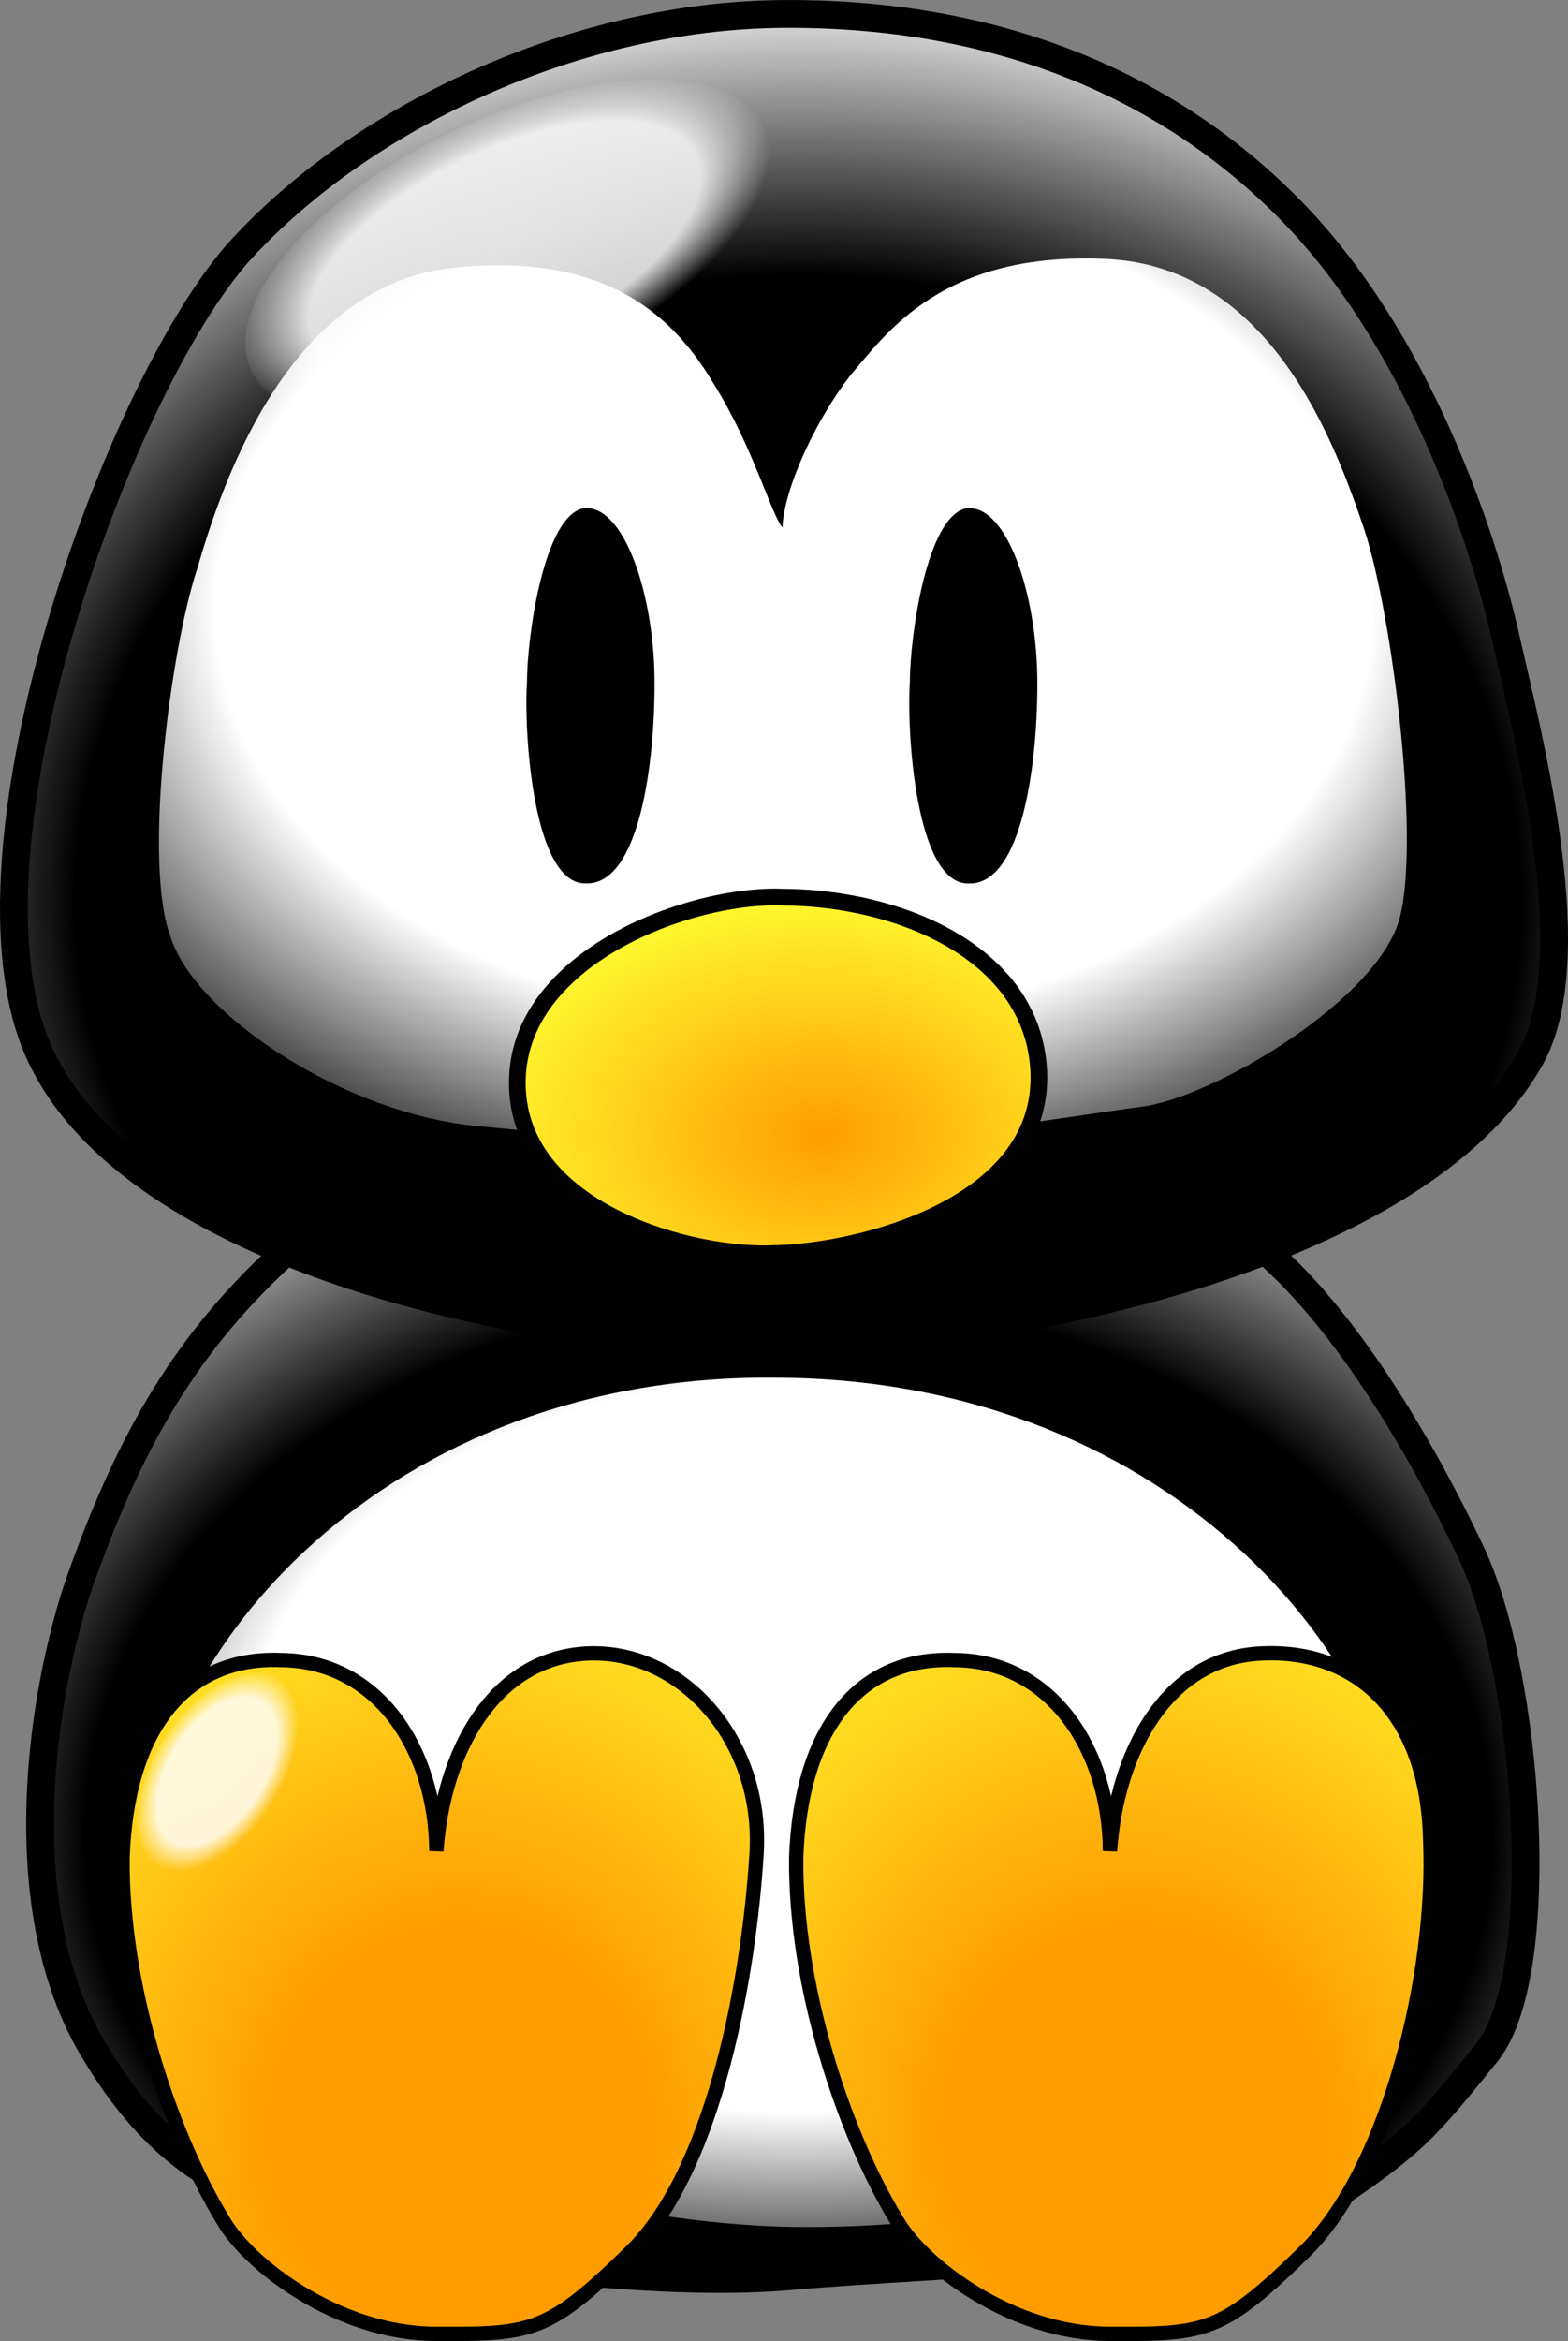
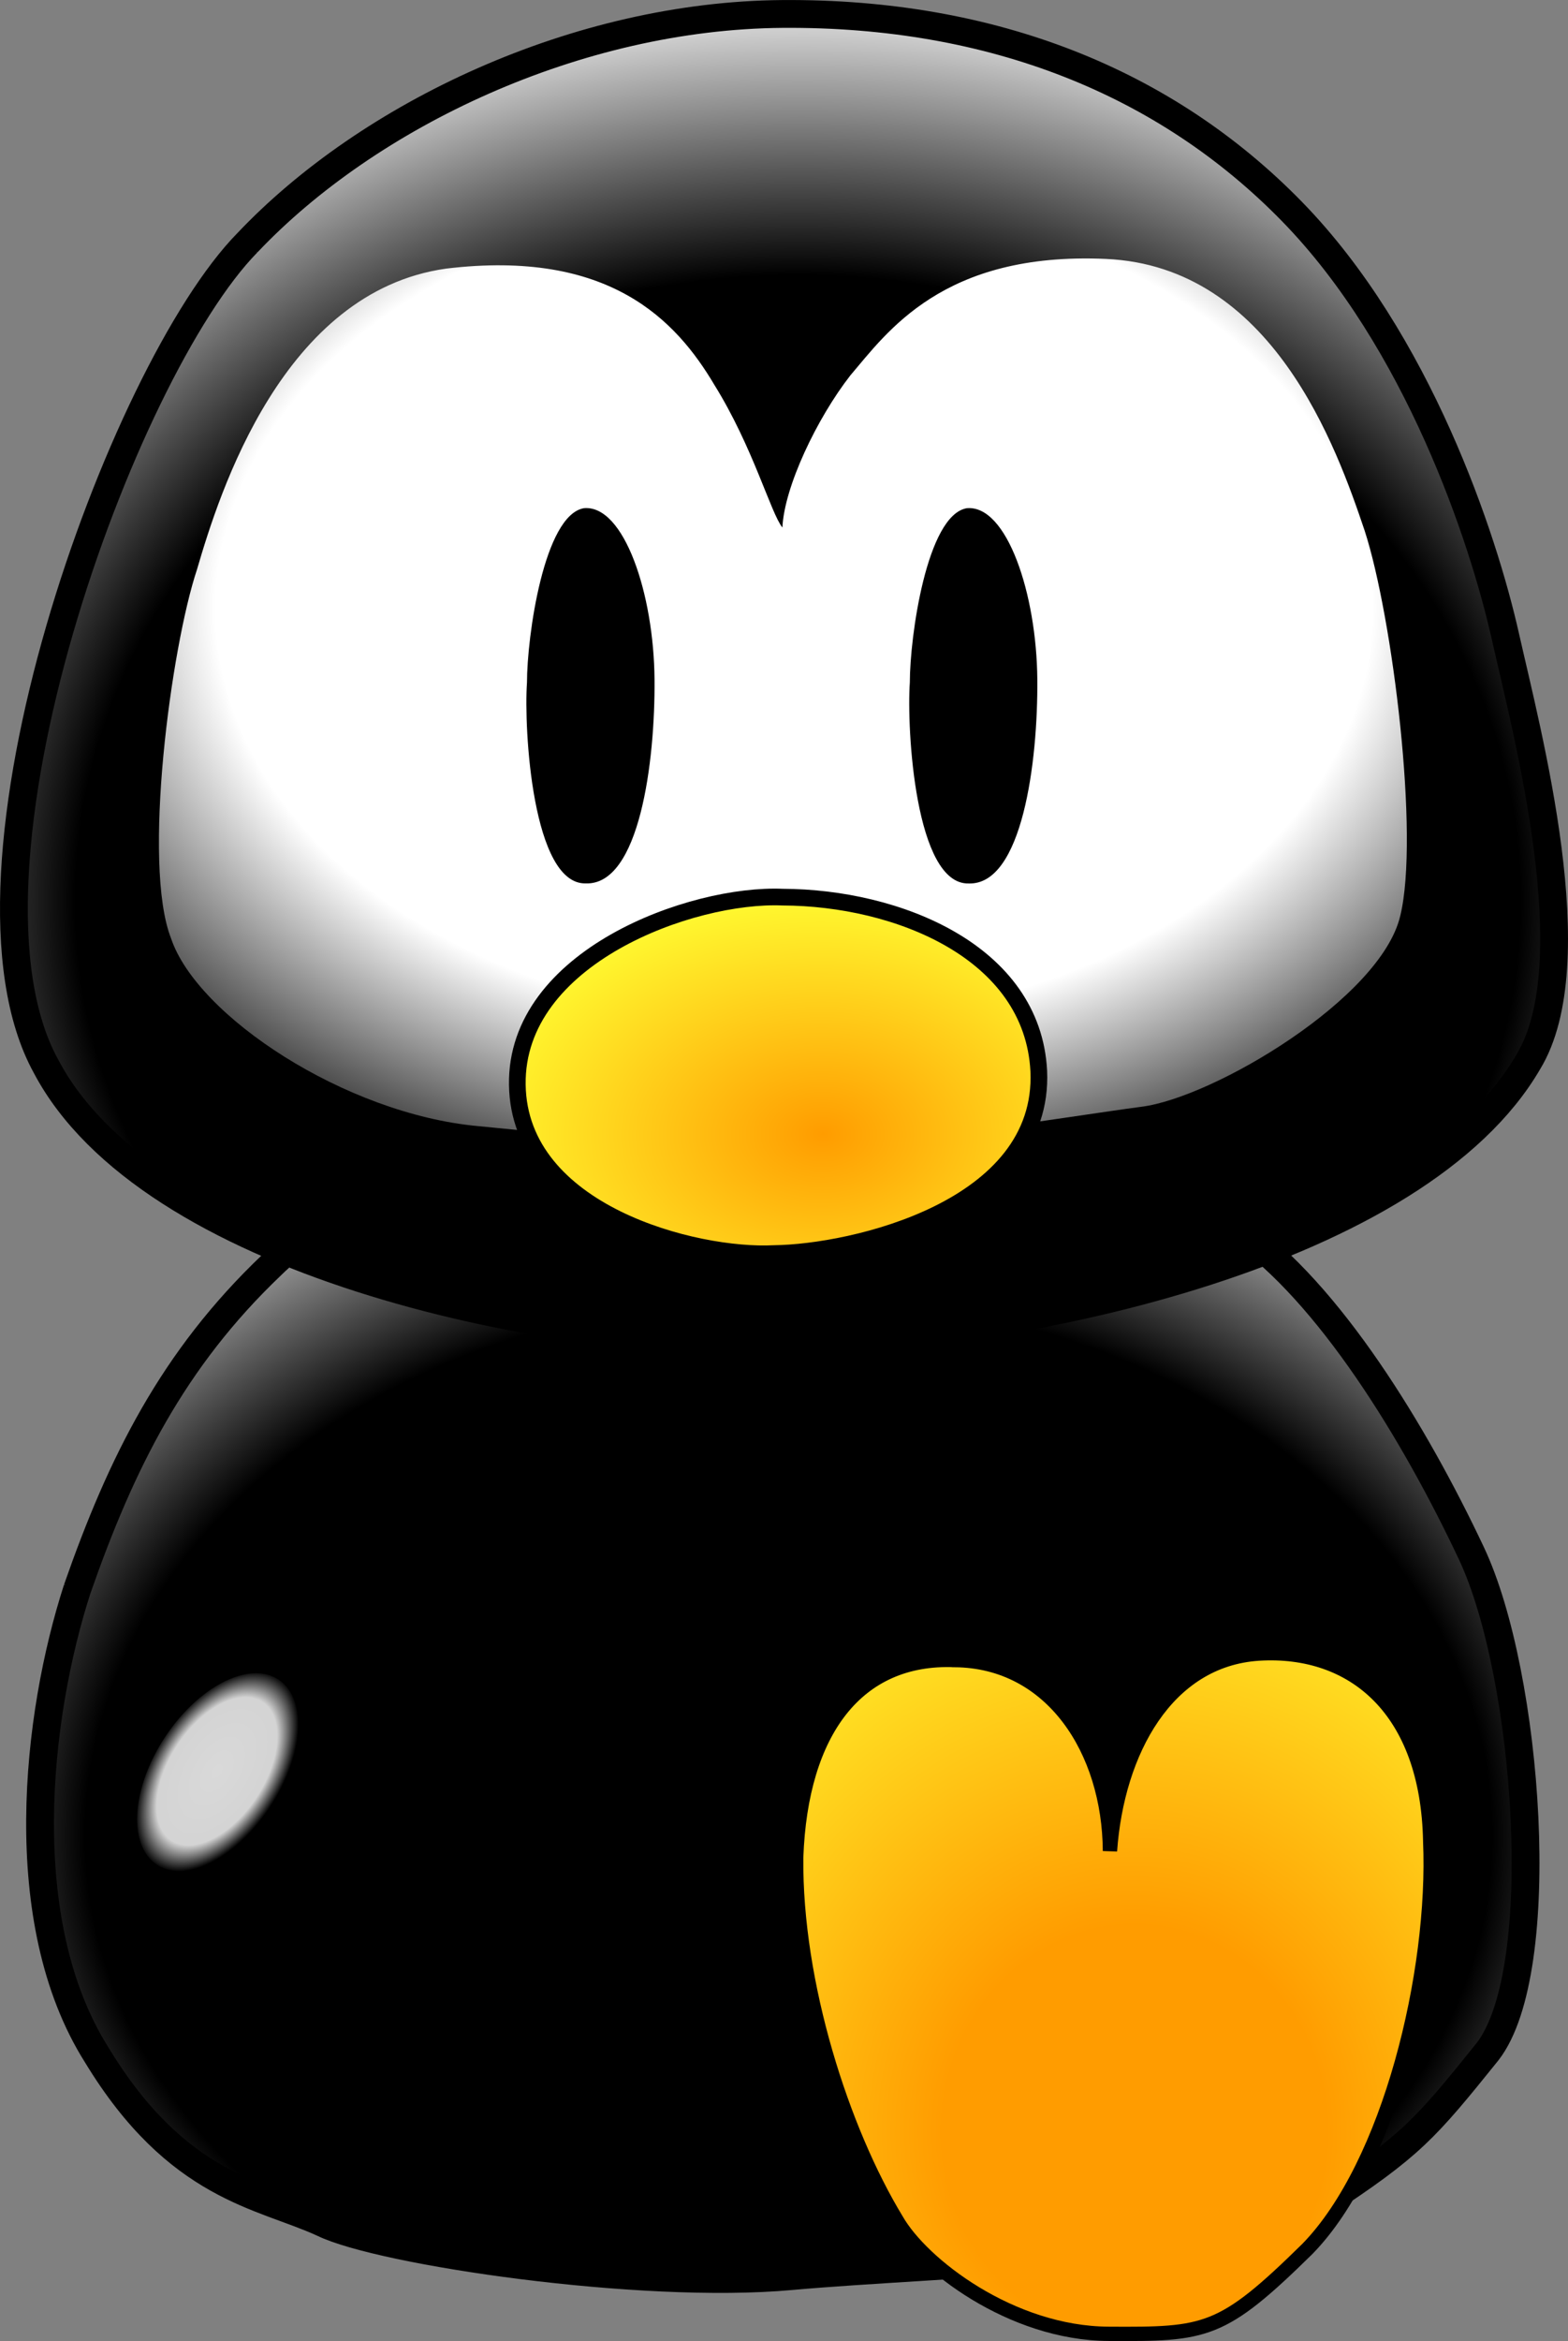
<svg xmlns="http://www.w3.org/2000/svg" xmlns:ns1="http://sodipodi.sourceforge.net/DTD/sodipodi-0.dtd" xmlns:ns2="http://www.inkscape.org/namespaces/inkscape" xmlns:xlink="http://www.w3.org/1999/xlink" id="svg1" ns1:docname="baby_tux_01.svg" viewBox="0 0 246.72 368.21" ns1:version="0.32" version="1.0" ns2:output_extension="org.inkscape.output.svg.inkscape" ns2:version="0.45.1" ns1:docbase="/Users/johnolsen/Desktop/by author build/assorted authors">
  <rect x="0" y="0" width="246.72" height="368.21" fill="#808080" stroke="none" />
  <defs id="defs3">
    <linearGradient id="linearGradient4055">
      <stop id="stop4056" style="stop-color:#ffffff;stop-opacity:.851" offset="0" />
      <stop id="stop4059" style="stop-color:#ffffff;stop-opacity:0.83" offset=".736" />
      <stop id="stop4058" style="stop-color:#ffffff;stop-opacity:0" offset="1" />
    </linearGradient>
    <linearGradient id="linearGradient4047">
      <stop id="stop4048" style="stop-color:#ff9c00" offset="0" />
      <stop id="stop4050" style="stop-color:#ff9c00" offset=".306" />
      <stop id="stop4049" style="stop-color:#ffff33" offset="1" />
    </linearGradient>
    <linearGradient id="linearGradient4041">
      <stop id="stop4042" style="stop-color:#ffffff" offset="0" />
      <stop id="stop4044" style="stop-color:#ffffff" offset=".637" />
      <stop id="stop4043" style="stop-color:#000000" offset="1" />
    </linearGradient>
    <linearGradient id="linearGradient851">
      <stop id="stop852" style="stop-color:#000000" offset="0" />
      <stop id="stop855" style="stop-color:#000000" offset=".673" />
      <stop id="stop853" style="stop-color:#ffffff" offset="1" />
    </linearGradient>
    <radialGradient id="radialGradient847" fx="134.16" fy="227.96" gradientUnits="userSpaceOnUse" cy="228.52" cx="133.77" gradientTransform="scale(1.201 .833)" r="48.599">
      <stop id="stop831" style="stop-color:#ff9c00" offset="0" />
      <stop id="stop832" style="stop-color:#ffff33" offset="1" />
    </radialGradient>
    <radialGradient id="radialGradient850" fx="135.62" fy="344.9" xlink:href="#linearGradient851" gradientUnits="userSpaceOnUse" cy="341.64" cx="136.86" gradientTransform="scale(1.141 .876)" r="144.09" />
    <radialGradient id="radialGradient859" fx="144.09" xlink:href="#linearGradient851" gradientUnits="userSpaceOnUse" cy="164.73" cx="147.23" gradientTransform="scale(1.075 .93)" r="157.13" />
    <radialGradient id="radialGradient860" fy="349.63" xlink:href="#linearGradient4041" gradientUnits="userSpaceOnUse" cy="348.36" cx="128.58" gradientTransform="scale(1.22 .82)" r="110.34" />
    <radialGradient id="radialGradient4045" fx="131.65" fy="125.26" xlink:href="#linearGradient4041" gradientUnits="userSpaceOnUse" cy="127.85" cx="132.57" gradientTransform="scale(1.184 .845)" r="120.68" />
    <radialGradient id="radialGradient4046" fx="218.33" fy="335.61" xlink:href="#linearGradient4047" gradientUnits="userSpaceOnUse" cy="333.96" cx="215.73" gradientTransform="scale(.966 1.035)" r="102.18" />
    <radialGradient id="radialGradient4051" xlink:href="#linearGradient4055" gradientUnits="userSpaceOnUse" cy="219.68" cx="90.47" gradientTransform="scale(.745 1.342)" r="8.665" />
    <radialGradient id="radialGradient2201" fx="108.64" fy="335.64" xlink:href="#linearGradient4047" gradientUnits="userSpaceOnUse" cy="333.99" cx="106.04" gradientTransform="scale(.966 1.035)" r="102.17" ns2:collect="always" />
  </defs>
  <ns1:namedview id="base" bordercolor="#666666" ns2:pageshadow="2" ns2:window-width="848" pagecolor="#ffffff" snaptoguides="true" ns2:zoom="2.4529828" ns2:window-x="9" borderopacity="1.0" ns2:cx="121.88508" ns2:cy="686.12855" ns2:window-y="0" ns2:window-height="872" ns2:pageopacity="0.0" showguides="true" />
  <g id="g4095" transform="translate(-31.612 -11.523)">
    <path id="path838" ns1:nodetypes="czzszzzzzzz" style="fill-rule:evenodd;stroke:#000000;stroke-width:4.375;fill:url(#radialGradient850)" d="m43.771 261.43c-6.425 19.85-10.199 52.28 3.054 73.29 12.743 21.02 25.976 22.02 35.627 26.47 9.142 4.45 49.948 10.49 73.598 8.34 23.65-2.14 69.24-2.75 83.67-11.39 13.93-9.15 16.08-11.66 25.96-23.93 9.88-12.77 6.44-59.32-2.55-78.38-8.98-19.05-22.4-40.97-36.64-50.89-14.75-9.92-42.41-14.25-74.82-13.24-32.92 0.51-61.87 3.57-77.361 18.84-15.492 14.76-23.604 31.04-30.538 50.89z" />
-     <path id="path857" ns1:nodetypes="cccccccc" style="fill-rule:evenodd;fill:url(#radialGradient860)" ns1:insensitive="true" d="m154.47 228.22c-61.823-1.02-99.868 43.44-100.13 78 0.069 8.71 4.107 16.57 10.691 23.4 6.584 6.84 15.717 12.68 26.125 17.44 20.814 9.53 46.694 14.75 67.374 14.75 20.65 0 43.96-3.55 62.28-11.69 18.31-8.12 31.72-20.93 32.25-39.28 1.55-36.59-36.77-82.11-98.59-82.62z" />
    <g id="g4089">
-       <path id="path845" ns1:nodetypes="czzzzzzcz" style="fill-rule:evenodd;stroke:#000000;stroke-width:2.25;fill:url(#radialGradient2201)" d="m75.836 272.63c-15.288-0.63-24.227 11.14-24.94 31.05-0.204 19.9 7.273 42.98 15.778 57 3.998 7.01 18.038 17.84 33.386 17.92 15.34 0.09 17.78-0.09 31.25-13.34 12.97-13.25 18.2-43.51 19.34-62.1 1.15-18.07-12.01-32.47-26.97-31.55-14.45 0.92-22.3 15.35-23.41 31.05-0.1-15.85-9.146-29.91-24.434-30.03z" />
      <path id="path4053" ns1:rx="6.3697958" ns1:ry="11.465632" style="fill:url(#radialGradient4051);fill-rule:evenodd" ns1:type="arc" d="m73.89 294.87a6.37 11.466 0 1 1 -12.74 0 6.37 11.466 0 1 1 12.74 0z" transform="matrix(1.507 .529 -.724 1.325 177.61 -136.16)" ns1:cy="294.86606" ns1:cx="67.519836" />
    </g>
    <g id="g4092">
      <path id="path4052" ns1:nodetypes="czzzzzzcz" style="fill-rule:evenodd;stroke:#000000;stroke-width:2.25;fill:url(#radialGradient4046)" d="m181.83 272.63c-15.29-0.63-24.23 11.14-24.94 31.05-0.2 19.9 7.27 42.98 15.78 57 4 7.01 18.04 17.84 33.38 17.92 15.35 0.09 17.78-0.09 31.26-13.34 12.96-13.25 20.23-43.51 19.34-64.14-0.39-20.62-12.02-30.43-26.98-29.51-14.45 0.92-22.3 15.35-23.41 31.05-0.1-15.85-9.14-29.91-24.43-30.03z" />
      <path id="path4060" ns1:rx="6.3697958" ns1:ry="11.465632" style="fill:url(#radialGradient4051);fill-rule:evenodd" ns1:type="arc" d="m73.89 294.87a6.37 11.466 0 1 1 -12.74 0 6.37 11.466 0 1 1 12.74 0z" transform="matrix(1.507 .529 -.724 1.325 283.6 -136.93)" ns1:cy="294.86606" ns1:cx="67.519836" />
    </g>
  </g>
  <g id="g4081" transform="translate(-31.612 -11.523)">
    <path id="path826" ns1:nodetypes="czzscszz" style="fill-rule:evenodd;stroke:#000000;stroke-width:4.375;fill:url(#radialGradient859)" d="m70.539 49.704c-19.794 20.154-48.466 99.086-31.671 129.56 16.075 30.48 77.352 43.94 115.62 43.34 38.98-0.6 100.24-14.19 117.59-44.05 9.48-15.6-0.12-51.47-3.6-66.94-3.48-15.48-13.77-46.551-33.61-66.855-19.83-20.304-47.07-31.28-80.12-31.04-32.33 0.24-65.137 15.835-84.211 35.989z" />
    <g id="g4062">
      <path id="path837" ns1:nodetypes="czzzzzzzzzzzc" style="fill-rule:evenodd;fill:url(#radialGradient4045)" d="m154.72 94.492c-1.82-2.233-4.62-12.642-10.68-22.394-6.07-10.261-16.6-21.417-42.25-18.323-25.644 3.604-35.637 35.164-39.187 47.335-4.06 12.17-8.661 46.37-4.072 58.02 4.08 12.16 27.362 27.61 48.349 29.52 19.97 1.91 32.29 3.56 47.34 3.56 15.04 0 46.18-5.19 57-6.61 11.32-1.43 37.66-17.02 40.72-30.03 3.05-12.51-1.19-46.96-5.6-60.569-4.41-13.097-14.52-41.604-40.72-42.753-25.69-1.148-34.44 11.568-40.21 18.322-5.26 6.754-10.39 17.504-10.69 23.922z" />
      <path id="path834" ns1:nodetypes="czzzz" style="fill-rule:evenodd;fill:#000000" d="m123.5 91.451c-6.3 1.069-8.97 20.189-8.97 27.439-0.51 7.25 0.85 31.82 9.27 31.58 8.43 0.28 10.91-19.13 10.8-32.09-0.11-13.46-4.8-27.489-11.1-26.929z" />
      <path id="path858" style="fill-rule:evenodd;fill:#000000" d="m183.74 91.454c-6.3 1.069-8.97 20.196-8.97 27.436-0.51 7.25 0.84 31.82 9.27 31.59 8.42 0.27 10.9-19.14 10.79-32.1-0.11-13.46-4.79-27.486-11.09-26.926z" />
    </g>
    <path id="path829" ns1:nodetypes="czssz" style="stroke-linejoin:bevel;fill-rule:evenodd;stroke:#000000;stroke-width:2.625;fill:url(#radialGradient847)" d="m153.4 208.69c12.44-0.14 42.63-7.05 41.66-28.71-0.97-18.77-22.26-27.29-40.31-27.35-14.26-0.61-42.04 9.4-41.74 29.51 0.28 20.16 27.96 27.2 40.39 26.55z" />
-     <path id="path4061" ns1:rx="6.3697958" ns1:ry="11.465632" style="fill-rule:evenodd;stroke-width:1pt;fill:url(#radialGradient4051)" ns1:type="arc" d="m73.89 294.87a6.37 11.466 0 1 1 -12.74 0 6.37 11.466 0 1 1 12.74 0z" transform="matrix(5.15 .244 -2.185 2.318 408.05 -649.34)" ns1:cy="294.86606" ns1:cx="67.519836" />
  </g>
</svg>